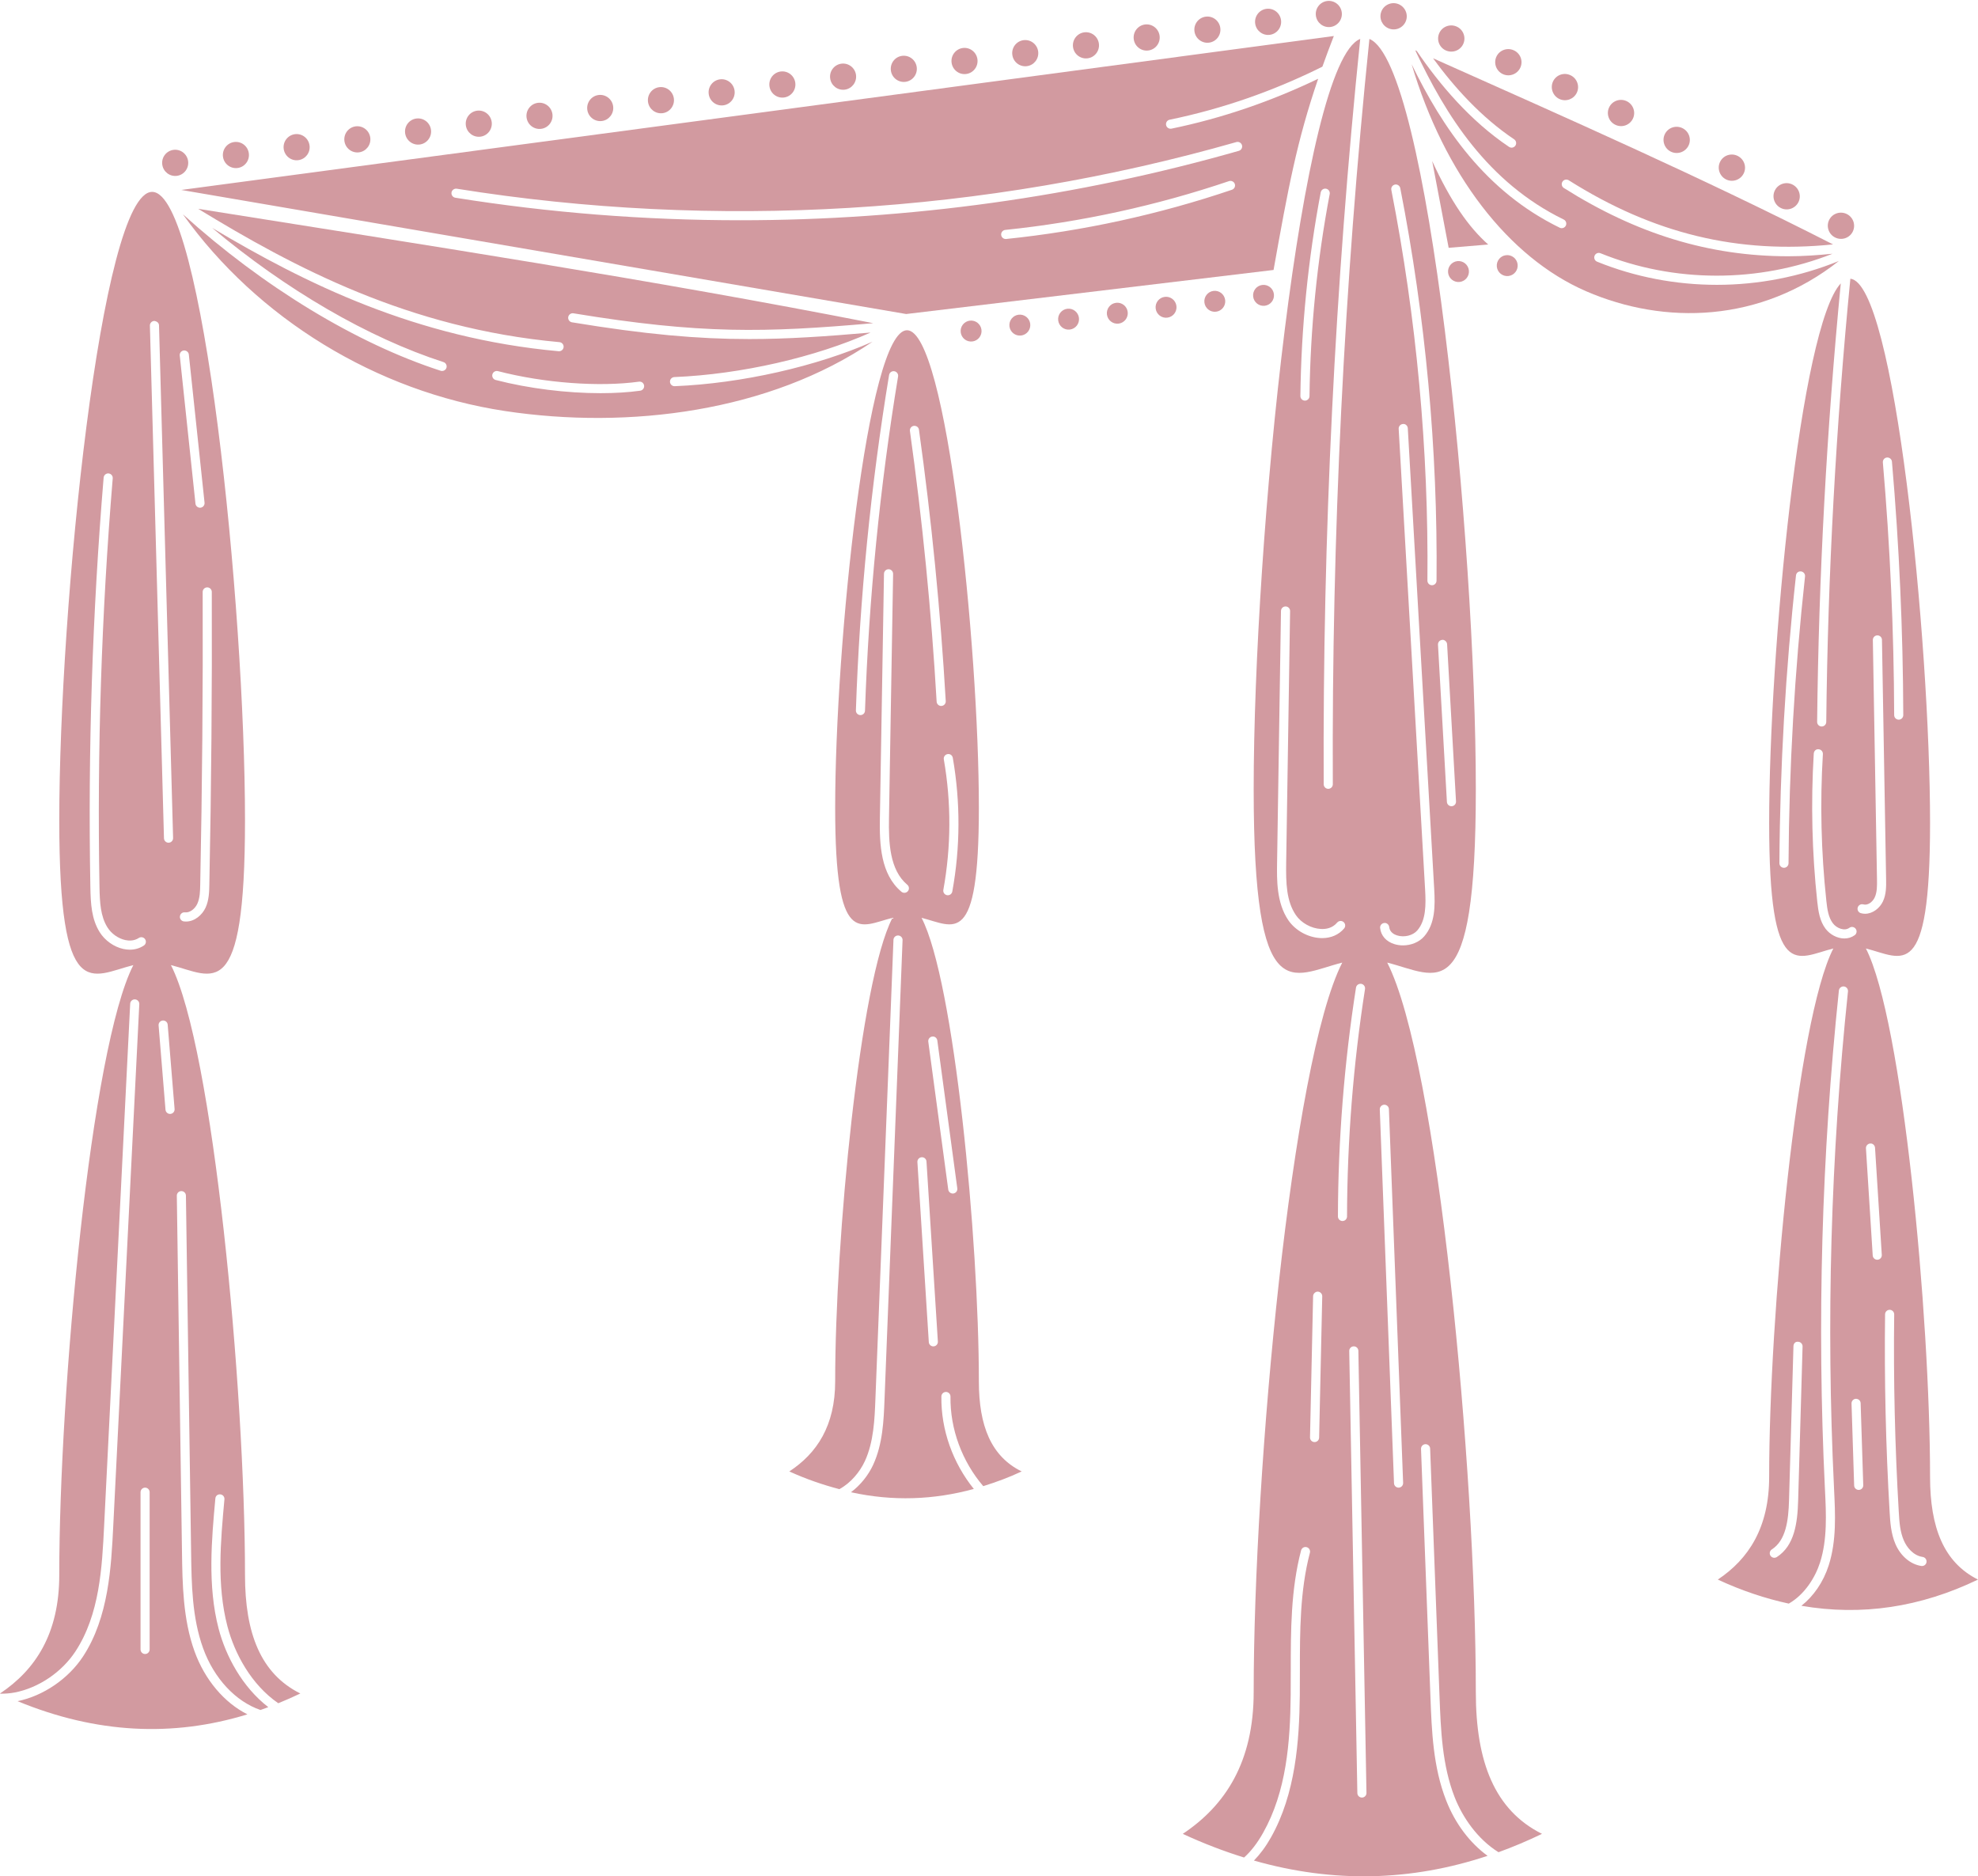
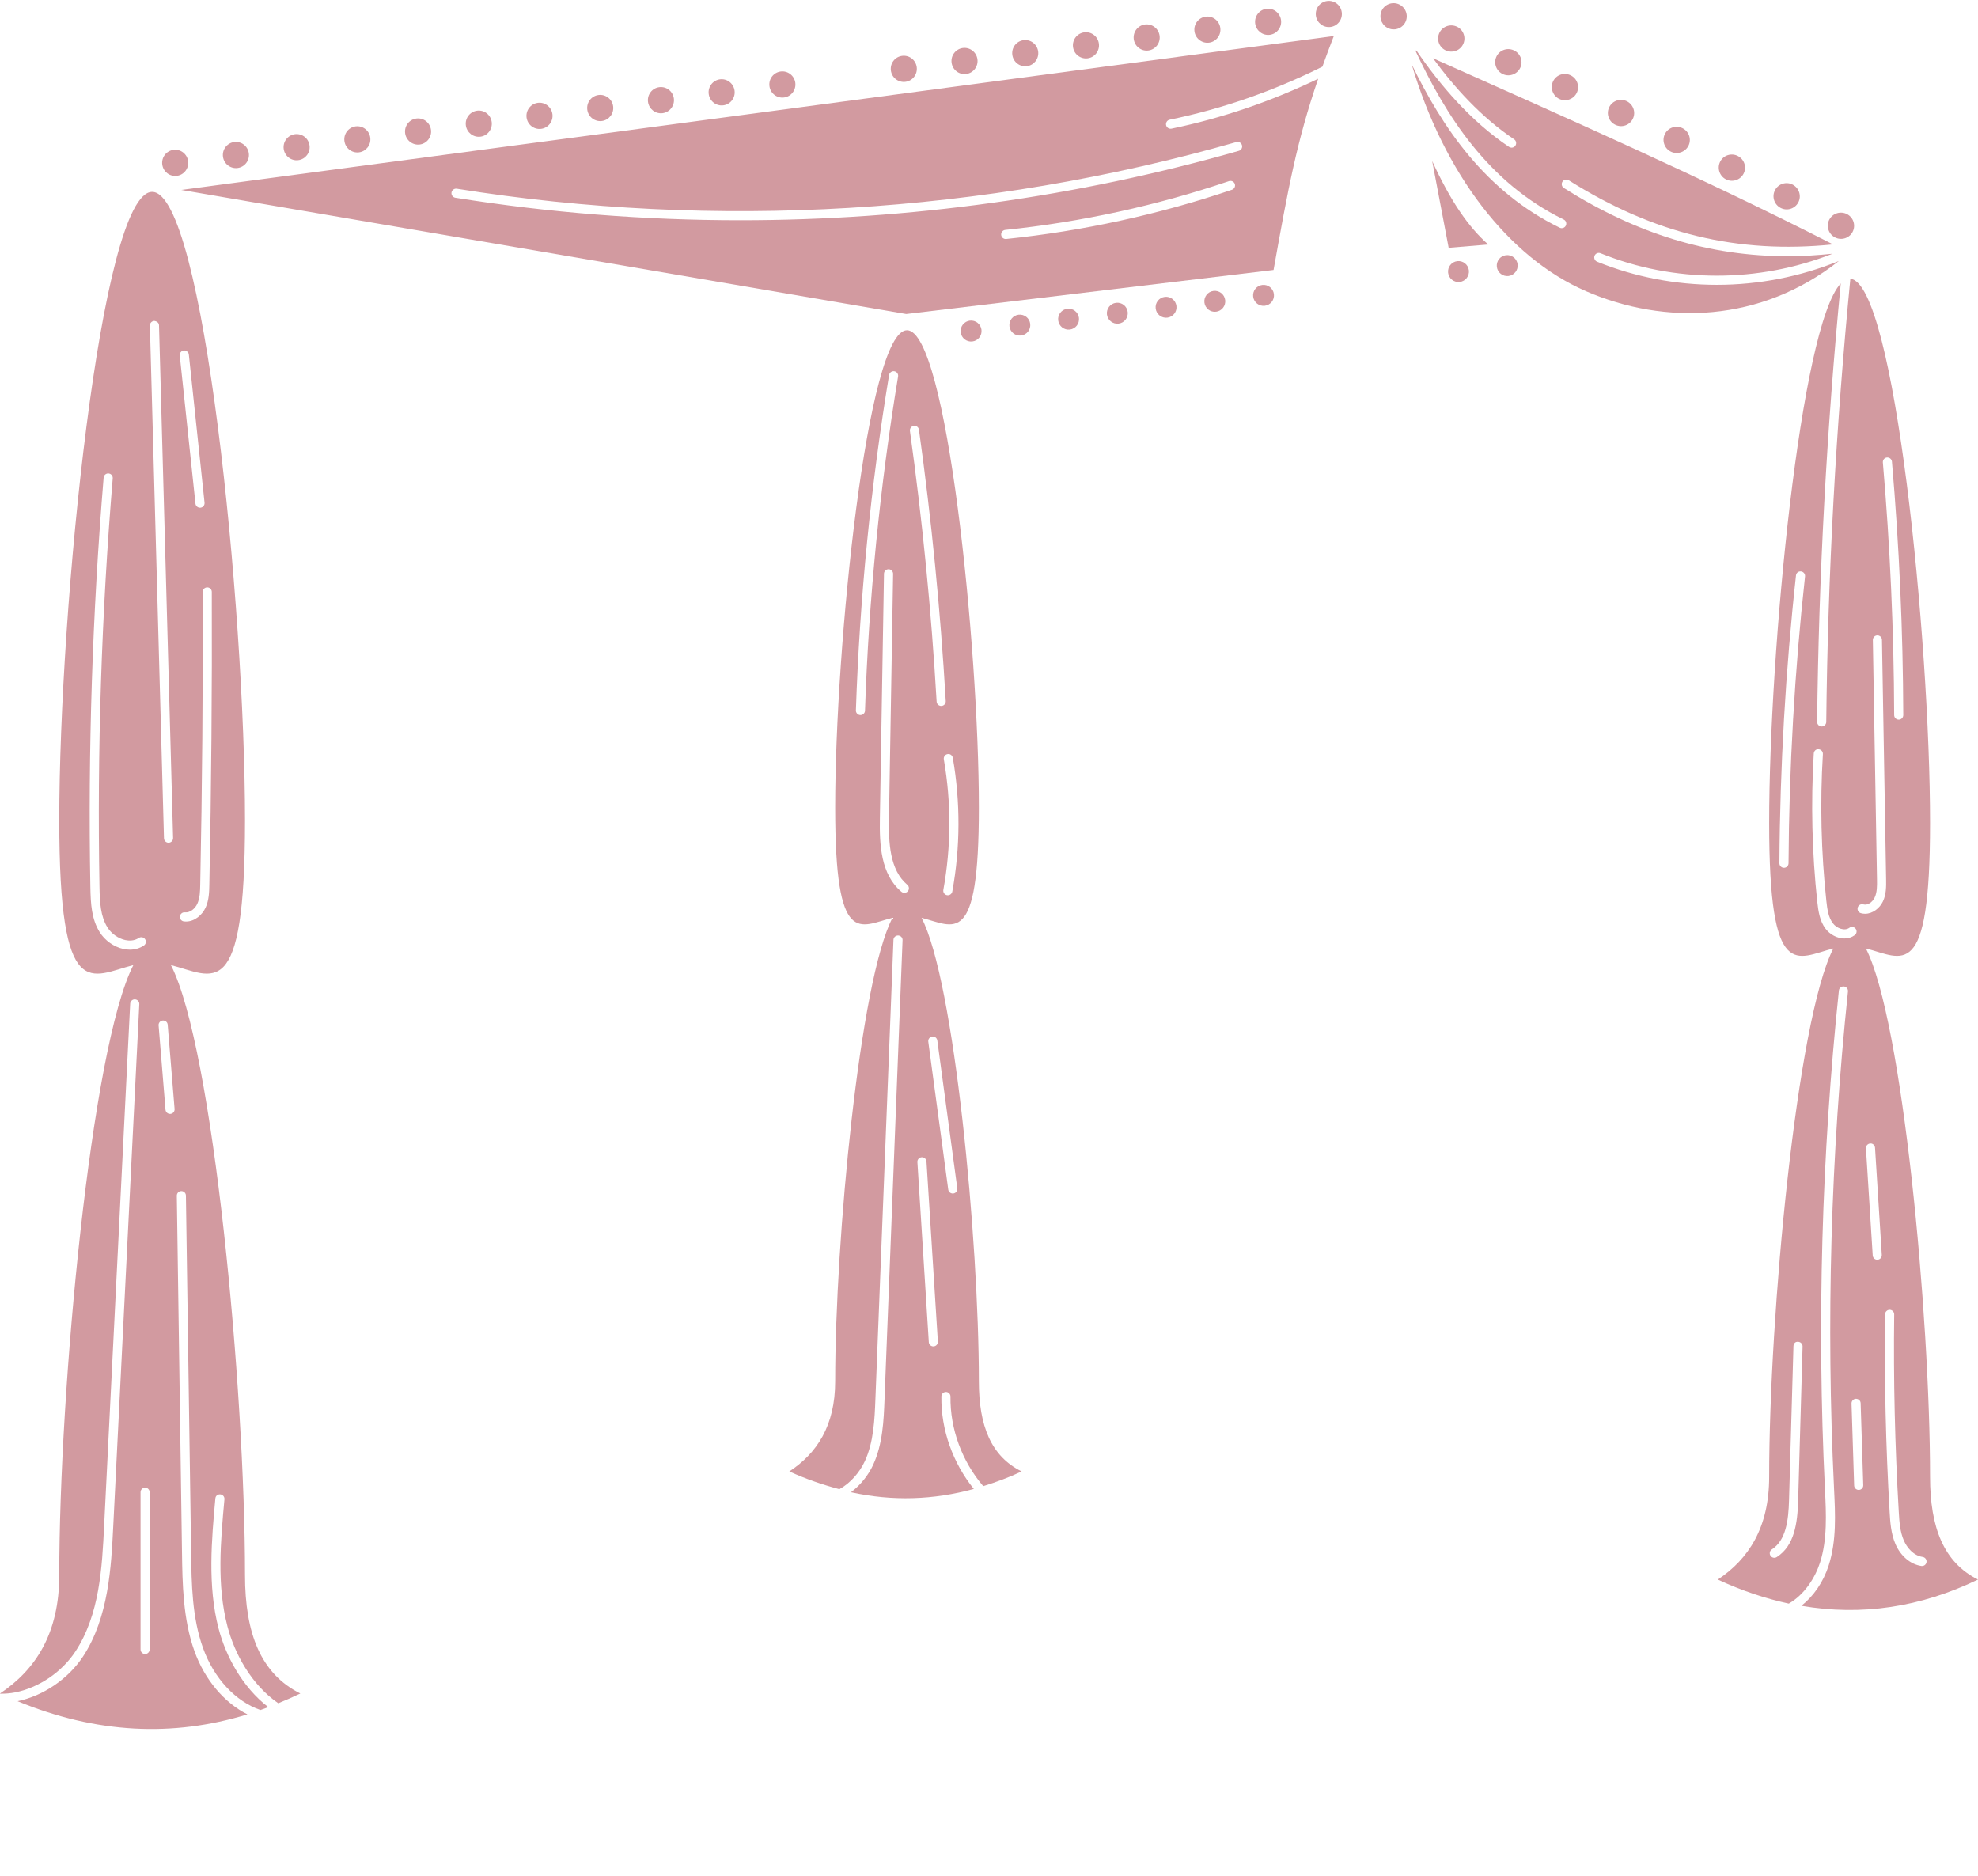
<svg xmlns="http://www.w3.org/2000/svg" fill="#000000" height="426.8" preserveAspectRatio="xMidYMid meet" version="1" viewBox="0.0 -0.2 450.0 426.8" width="450" zoomAndPan="magnify">
  <defs>
    <clipPath id="a">
-       <path d="M 269 8 L 351 8 L 351 426.648 L 269 426.648 Z M 269 8" />
-     </clipPath>
+       </clipPath>
  </defs>
  <g>
    <g id="change1_1">
      <path d="M 220.637 72.746 C 219.332 72.906 218.406 74.098 218.566 75.402 C 218.727 76.711 219.91 77.641 221.215 77.48 C 222.52 77.324 223.449 76.133 223.289 74.828 C 223.129 73.52 221.941 72.59 220.637 72.746" fill="#d29aa0" />
    </g>
    <g id="change1_2">
      <path d="M 231.727 71.395 C 230.422 71.555 229.492 72.742 229.652 74.051 C 229.812 75.355 231 76.285 232.305 76.129 C 233.605 75.969 234.535 74.781 234.379 73.473 C 234.219 72.164 233.031 71.234 231.727 71.395" fill="#d29aa0" />
    </g>
    <g id="change1_3">
      <path d="M 242.812 70.039 C 241.512 70.199 240.582 71.387 240.742 72.695 C 240.902 74.004 242.09 74.934 243.395 74.773 C 244.695 74.613 245.625 73.426 245.465 72.117 C 245.305 70.812 244.117 69.883 242.812 70.039" fill="#d29aa0" />
    </g>
    <g id="change1_4">
      <path d="M 253.902 68.688 C 252.598 68.844 251.672 70.035 251.828 71.34 C 251.988 72.648 253.176 73.578 254.48 73.422 C 255.785 73.262 256.715 72.07 256.555 70.766 C 256.395 69.457 255.207 68.527 253.902 68.688" fill="#d29aa0" />
    </g>
    <g id="change1_5">
      <path d="M 264.992 67.332 C 263.688 67.492 262.758 68.68 262.918 69.988 C 263.078 71.297 264.266 72.227 265.57 72.066 C 266.875 71.906 267.801 70.719 267.641 69.41 C 267.48 68.105 266.297 67.172 264.992 67.332" fill="#d29aa0" />
    </g>
    <g id="change1_6">
      <path d="M 276.078 65.977 C 274.773 66.137 273.848 67.328 274.008 68.633 C 274.164 69.941 275.355 70.871 276.656 70.711 C 277.965 70.555 278.891 69.363 278.73 68.059 C 278.57 66.75 277.383 65.82 276.078 65.977" fill="#d29aa0" />
    </g>
    <g id="change1_7">
      <path d="M 287.168 64.625 C 285.863 64.781 284.938 65.973 285.098 67.281 C 285.254 68.586 286.441 69.52 287.746 69.359 C 289.051 69.199 289.98 68.012 289.816 66.703 C 289.656 65.395 288.473 64.465 287.168 64.625" fill="#d29aa0" />
    </g>
    <g id="change1_8">
      <path d="M 331.52 59.207 C 330.219 59.367 329.289 60.555 329.449 61.863 C 329.609 63.172 330.797 64.102 332.102 63.941 C 333.402 63.781 334.332 62.594 334.172 61.285 C 334.012 59.98 332.824 59.047 331.52 59.207" fill="#d29aa0" />
    </g>
    <g id="change1_9">
      <path d="M 343.188 62.59 C 344.492 62.43 345.418 61.238 345.262 59.934 C 345.102 58.625 343.914 57.695 342.609 57.855 C 341.305 58.012 340.379 59.203 340.535 60.508 C 340.695 61.816 341.883 62.746 343.188 62.59" fill="#d29aa0" />
    </g>
    <g id="change1_10">
      <path d="M 325.824 36.434 L 329.574 56.176 L 338.57 55.426 C 334.074 51.426 330.074 45.68 325.824 36.434" fill="#d29aa0" />
    </g>
    <g id="change1_11">
      <path d="M 390.609 64.598 C 381.316 64.598 372.02 62.852 363.344 59.332 C 362.812 59.117 362.559 58.512 362.77 57.98 C 362.98 57.453 363.598 57.191 364.117 57.41 C 380.926 64.227 400.105 64.164 416.895 57.527 C 413.496 57.867 410.141 58.098 406.852 58.098 C 388.875 58.098 372.348 53.027 355.777 42.566 C 355.297 42.258 355.152 41.621 355.461 41.137 C 355.766 40.648 356.402 40.512 356.891 40.812 C 376.164 52.984 395.418 57.617 417.02 55.402 C 387.375 40.266 356.164 26.52 326.02 13.055 C 330.836 19.648 336.984 26.477 344.473 31.496 C 344.945 31.812 345.07 32.457 344.754 32.934 C 344.551 33.23 344.227 33.395 343.891 33.395 C 343.695 33.395 343.488 33.336 343.312 33.215 C 334.492 27.305 327.496 18.996 322.32 11.402 C 322.211 11.352 322.09 11.301 321.977 11.246 C 328.879 26.027 338.484 41.316 355.75 49.742 C 356.266 49.996 356.48 50.613 356.23 51.133 C 356.051 51.496 355.684 51.711 355.297 51.711 C 355.145 51.711 354.988 51.68 354.844 51.605 C 337.91 43.344 328.145 28.801 321.152 14.414 C 328.531 39.293 343.109 58.367 360.84 66.055 C 378.723 73.805 400.551 73.223 418.348 59.172 C 409.543 62.758 400.086 64.598 390.609 64.598" fill="#d29aa0" />
    </g>
    <g id="change1_12">
-       <path d="M 145.648 88.684 C 142.91 89.062 139.859 89.246 136.645 89.246 C 128.941 89.246 120.301 88.191 112.762 86.242 C 112.207 86.098 111.875 85.531 112.016 84.977 C 112.16 84.426 112.73 84.086 113.281 84.23 C 123.727 86.938 136.309 87.879 145.367 86.629 C 145.988 86.559 146.453 86.949 146.535 87.516 C 146.613 88.082 146.215 88.605 145.648 88.684 Z M 153.5 87.656 C 153.484 87.656 153.469 87.656 153.457 87.656 C 152.902 87.656 152.445 87.219 152.422 86.66 C 152.395 86.09 152.844 85.605 153.418 85.582 C 168.59 84.961 185.492 81.066 198.055 75.453 C 187.758 76.348 179.121 76.934 170.496 76.934 C 158.719 76.934 146.805 75.871 130.129 73.125 C 129.566 73.031 129.184 72.5 129.273 71.934 C 129.367 71.371 129.906 70.977 130.469 71.078 C 159.449 75.848 173.977 75.492 198.66 73.324 C 148.348 63.438 95.684 55.367 45.078 47.305 C 66.883 60.602 92.969 74.52 127.281 77.637 C 127.852 77.691 128.273 78.195 128.223 78.766 C 128.172 79.301 127.719 79.707 127.188 79.707 C 127.16 79.707 127.129 79.703 127.094 79.703 C 94.562 76.746 69.402 64.238 48.27 51.648 C 65.02 65.707 83.773 76.648 100.898 82.176 C 101.441 82.352 101.738 82.938 101.566 83.48 C 101.426 83.922 101.016 84.199 100.578 84.199 C 100.473 84.199 100.363 84.184 100.258 84.148 C 81.035 77.941 59.836 65.016 41.609 48.547 C 58.551 72.27 85.629 88.879 114.875 93.305 C 143.074 97.57 175.113 93.453 198.512 77.531 C 185.754 83.152 168.75 87.031 153.5 87.656" fill="#d29aa0" />
-     </g>
+       </g>
    <g id="change1_13">
      <path d="M 38.77 253.207 C 38.742 253.207 38.715 253.211 38.688 253.211 C 38.152 253.211 37.699 252.797 37.652 252.258 L 36.082 233.078 C 36.031 232.508 36.461 232.008 37.031 231.961 C 37.617 231.918 38.102 232.34 38.148 232.906 L 39.719 252.086 C 39.77 252.66 39.344 253.16 38.77 253.207 Z M 35.109 72.809 C 35.715 72.902 36.16 73.246 36.176 73.816 L 39.379 190.445 C 39.395 191.02 38.941 191.492 38.371 191.512 L 38.344 191.512 C 37.781 191.512 37.32 191.066 37.305 190.5 L 34.102 73.871 C 34.086 73.301 34.539 72.824 35.109 72.809 Z M 34.043 375.039 C 34.043 375.613 33.578 376.078 33.008 376.078 C 32.438 376.078 31.973 375.613 31.973 375.039 L 31.973 339.27 C 31.973 338.695 32.438 338.23 33.008 338.23 C 33.578 338.23 34.043 338.695 34.043 339.27 Z M 29.535 215.848 C 29.051 215.848 28.551 215.789 28.043 215.68 C 25.906 215.211 23.852 213.746 22.68 211.863 C 20.836 208.906 20.625 205.469 20.559 201.605 C 19.992 170.656 21.012 139.316 23.578 108.449 C 23.629 107.879 24.141 107.453 24.695 107.504 C 25.27 107.551 25.691 108.051 25.645 108.621 C 23.086 139.418 22.074 170.688 22.633 201.566 C 22.695 205.117 22.875 208.262 24.438 210.766 C 25.328 212.195 26.879 213.301 28.488 213.656 C 29.301 213.828 30.488 213.898 31.578 213.18 C 32.062 212.867 32.703 212.996 33.016 213.477 C 33.332 213.953 33.199 214.598 32.719 214.91 C 31.777 215.531 30.695 215.848 29.535 215.848 Z M 41.816 79.527 C 42.387 79.492 42.898 79.883 42.961 80.449 L 46.535 114.156 C 46.594 114.723 46.184 115.234 45.613 115.297 C 45.574 115.301 45.539 115.301 45.504 115.301 C 44.977 115.301 44.527 114.906 44.469 114.375 L 40.895 80.668 C 40.84 80.102 41.246 79.59 41.816 79.527 Z M 47.148 133.426 C 47.719 133.426 48.18 133.887 48.184 134.457 C 48.266 156.566 48.074 178.984 47.625 201.086 C 47.594 202.648 47.555 204.602 46.754 206.316 C 46.02 207.879 44.348 209.445 42.312 209.445 C 42.156 209.445 42 209.441 41.84 209.418 C 41.273 209.352 40.863 208.836 40.934 208.27 C 41 207.699 41.523 207.277 42.086 207.359 C 43.246 207.48 44.379 206.496 44.875 205.434 C 45.492 204.121 45.523 202.488 45.551 201.047 C 46 178.957 46.191 156.555 46.109 134.465 C 46.105 133.891 46.57 133.426 47.145 133.426 Z M 55.738 358.094 C 55.738 315.766 48.504 238.172 38.887 219.355 C 48.504 221.766 55.738 228.723 55.738 186.391 C 55.738 137.98 46.281 43.453 34.613 43.453 C 22.945 43.453 13.484 137.98 13.484 186.391 C 13.484 228.723 20.719 221.766 30.336 219.355 C 20.719 238.172 13.484 315.766 13.484 358.094 C 13.484 371.406 8.094 379.668 0 385.062 C 0.035 385.078 0.07 385.094 0.105 385.109 C 1.188 385.113 2.293 385.039 3.434 384.816 C 8.828 383.754 14.09 380.18 17.16 375.492 C 22.684 367.074 23.219 356.371 23.688 346.926 L 29.617 228.137 C 29.645 227.586 30.102 227.152 30.656 227.152 C 30.672 227.152 30.688 227.152 30.707 227.156 C 31.277 227.184 31.719 227.668 31.691 228.242 L 25.762 347.031 C 25.301 356.258 24.723 367.738 18.898 376.629 C 15.559 381.719 9.863 385.602 4 386.809 C 21.902 394.195 39.32 395.027 56.285 389.805 C 51.043 387.164 46.602 381.988 44.238 375.422 C 41.617 368.137 41.504 360.059 41.402 352.93 L 40.227 271.816 C 40.219 271.242 40.676 270.773 41.246 270.766 C 41.254 270.766 41.258 270.766 41.258 270.766 C 41.828 270.766 42.289 271.219 42.297 271.785 L 43.477 352.902 C 43.578 360.207 43.688 367.758 46.191 374.723 C 48.68 381.641 53.609 386.879 59.258 388.816 C 59.852 388.609 60.445 388.391 61.039 388.168 C 55.086 383.566 51.359 376.52 49.734 370.305 C 47.184 360.535 48.148 349.992 48.996 340.695 C 49.043 340.129 49.48 339.715 50.117 339.758 C 50.691 339.812 51.113 340.316 51.059 340.887 C 50.184 350.461 49.281 360.363 51.742 369.781 C 53.363 375.977 57.168 383.055 63.309 387.277 C 64.984 386.59 66.656 385.867 68.324 385.062 C 59.332 380.57 55.738 371.406 55.738 358.094" fill="#d29aa0" />
    </g>
    <g id="change1_14">
      <path d="M 216.895 271.312 C 216.852 271.32 216.805 271.32 216.758 271.32 C 216.25 271.32 215.805 270.945 215.73 270.426 L 211.188 236.781 C 211.109 236.215 211.512 235.691 212.078 235.613 C 212.652 235.52 213.164 235.938 213.242 236.504 L 217.789 270.148 C 217.863 270.715 217.465 271.238 216.895 271.312 Z M 212.402 306.09 C 212.383 306.094 212.355 306.094 212.336 306.094 C 211.793 306.094 211.336 305.672 211.305 305.117 L 208.711 264.164 C 208.676 263.594 209.109 263.102 209.68 263.066 C 210.254 263.027 210.742 263.465 210.777 264.035 L 213.367 304.988 C 213.406 305.562 212.973 306.055 212.402 306.09 Z M 207.012 97.852 C 206.934 97.281 207.328 96.758 207.898 96.68 C 208.512 96.625 208.988 97 209.066 97.562 C 211.914 117.953 213.965 138.727 215.16 159.301 C 215.191 159.875 214.754 160.363 214.184 160.398 C 214.164 160.398 214.145 160.398 214.121 160.398 C 213.574 160.398 213.117 159.973 213.086 159.422 C 211.898 138.898 209.852 118.184 207.012 97.852 Z M 206.539 202.543 C 206.332 202.785 206.043 202.91 205.746 202.91 C 205.512 202.91 205.273 202.832 205.078 202.668 C 200.355 198.699 200.07 191.941 200.176 185.918 L 201.109 130.316 C 201.117 129.754 201.582 129.297 202.145 129.297 L 202.16 129.297 C 202.738 129.309 203.191 129.781 203.184 130.352 L 202.246 185.953 C 202.152 191.496 202.391 197.699 206.414 201.082 C 206.852 201.449 206.91 202.105 206.539 202.543 Z M 195.754 162.48 C 195.754 162.48 195.73 162.48 195.719 162.48 C 195.148 162.461 194.699 161.98 194.719 161.41 C 195.574 135.93 198.117 110.258 202.27 85.109 C 202.363 84.543 202.91 84.156 203.465 84.254 C 204.023 84.348 204.41 84.879 204.316 85.445 C 200.176 110.508 197.645 136.09 196.789 161.48 C 196.773 162.039 196.312 162.48 195.754 162.48 Z M 216.766 172.203 C 218.52 182.301 218.484 192.531 216.652 202.609 C 216.562 203.113 216.129 203.465 215.633 203.465 C 215.574 203.465 215.512 203.457 215.445 203.449 C 214.883 203.344 214.512 202.809 214.613 202.242 C 216.398 192.402 216.438 182.414 214.723 172.559 C 214.625 171.992 215 171.457 215.562 171.359 C 216.152 171.242 216.664 171.641 216.766 172.203 Z M 222.695 314.051 C 222.695 281.879 217.098 222.91 209.656 208.605 C 217.098 210.441 222.695 215.727 222.695 183.555 C 222.695 146.766 215.375 74.926 206.348 74.926 C 197.32 74.926 190.004 146.766 190.004 183.555 C 190.004 215.727 195.598 210.441 203.039 208.605 C 195.598 222.91 190.004 281.879 190.004 314.051 C 190.004 324.164 185.828 330.445 179.57 334.543 C 183.398 336.293 187.195 337.582 190.965 338.578 C 193.559 337.152 195.605 334.68 196.758 332.203 C 198.773 327.844 198.98 322.68 199.156 318.125 L 203.266 213.594 C 203.289 213.047 203.746 212.617 204.301 212.617 C 204.312 212.617 204.324 212.617 204.34 212.617 C 204.914 212.641 205.359 213.113 205.336 213.676 L 201.23 318.207 C 201.047 322.945 200.828 328.32 198.641 333.047 C 197.582 335.336 195.824 337.609 193.598 339.277 C 203.09 341.363 212.402 341.031 221.547 338.527 C 216.781 332.625 214.059 325.082 214.168 317.484 C 214.176 316.914 214.637 316.461 215.203 316.461 C 215.203 316.461 215.211 316.461 215.223 316.461 C 215.789 316.469 216.25 316.941 216.238 317.512 C 216.133 324.914 218.883 332.273 223.691 337.891 C 226.617 336.973 229.535 335.914 232.434 334.543 C 225.477 331.129 222.695 324.164 222.695 314.051" fill="#d29aa0" />
    </g>
    <g clip-path="url(#a)" id="change1_46">
      <path d="M 318.219 338.23 C 318.203 338.23 318.188 338.23 318.18 338.23 C 317.621 338.23 317.16 337.789 317.141 337.234 L 313.906 252.191 C 313.891 251.621 314.332 251.141 314.906 251.117 C 314.922 251.117 314.934 251.117 314.934 251.117 C 315.5 251.117 315.961 251.559 315.98 252.117 L 319.215 337.156 C 319.234 337.727 318.789 338.211 318.219 338.23 Z M 314.906 209.773 C 315.465 209.695 315.98 210.125 316.047 210.691 C 316.176 211.906 317.219 212.406 317.824 212.598 C 319.461 213.117 321.438 212.629 322.438 211.469 C 324.438 209.168 324.414 205.609 324.215 202.156 L 318.203 97.352 C 318.172 96.781 318.609 96.289 319.184 96.258 C 319.746 96.18 320.246 96.66 320.277 97.234 L 326.285 202.035 C 326.508 205.914 326.52 209.941 324 212.828 C 322.875 214.129 321.027 214.871 319.172 214.871 C 318.508 214.871 317.844 214.773 317.203 214.574 C 315.348 213.992 314.172 212.66 313.98 210.914 C 313.922 210.348 314.332 209.836 314.906 209.773 Z M 317.352 41.789 C 317.895 41.672 318.457 42.047 318.566 42.609 C 324.32 71.98 327.098 102.027 326.816 131.914 C 326.812 132.48 326.348 132.938 325.781 132.938 C 325.773 132.938 325.773 132.938 325.773 132.938 C 325.195 132.934 324.738 132.465 324.742 131.895 C 325.023 102.148 322.262 72.242 316.531 43.008 C 316.422 42.445 316.789 41.902 317.352 41.789 Z M 328.125 145.367 C 328.59 145.285 329.188 145.77 329.219 146.344 L 331.246 182.117 C 331.281 182.688 330.844 183.176 330.27 183.211 C 330.25 183.211 330.23 183.211 330.211 183.211 C 329.664 183.211 329.207 182.785 329.176 182.234 L 327.145 146.461 C 327.113 145.887 327.551 145.398 328.125 145.367 Z M 309.855 408.738 C 309.852 408.738 309.848 408.738 309.84 408.738 C 309.273 408.738 308.812 408.285 308.801 407.719 L 306.957 307.141 C 306.945 306.566 307.402 306.094 307.977 306.086 L 307.996 306.086 C 308.559 306.086 309.02 306.535 309.031 307.102 L 310.875 407.684 C 310.887 408.254 310.43 408.727 309.855 408.738 Z M 305.422 277.574 L 305.414 277.574 C 304.844 277.574 304.383 277.109 304.383 276.535 C 304.422 259.172 305.809 241.656 308.492 224.484 C 308.582 223.918 309.094 223.543 309.68 223.617 C 310.242 223.707 310.633 224.238 310.543 224.805 C 307.871 241.875 306.496 259.281 306.453 276.543 C 306.453 277.113 305.988 277.574 305.422 277.574 Z M 300.105 326.848 C 300.094 327.414 299.633 327.863 299.066 327.863 C 299.059 327.863 299.051 327.863 299.043 327.863 C 298.473 327.852 298.02 327.375 298.031 326.805 L 298.734 294.656 C 298.746 294.086 299.316 293.609 299.797 293.641 C 300.367 293.652 300.82 294.129 300.812 294.699 Z M 300.797 213.215 C 300.66 213.215 300.52 213.211 300.379 213.203 C 297.535 213.059 294.684 211.469 293.102 209.152 C 290.395 205.176 290.48 199.898 290.539 196.047 L 291.426 138.781 C 291.434 138.215 291.895 137.762 292.465 137.762 L 292.48 137.762 C 293.051 137.77 293.508 138.242 293.5 138.812 L 292.609 196.078 C 292.539 200.715 292.652 204.809 294.82 207.988 C 296.027 209.758 298.305 211.02 300.484 211.133 C 301.621 211.203 303.113 210.98 304.203 209.684 C 304.574 209.25 305.23 209.188 305.664 209.559 C 306.105 209.93 306.16 210.582 305.789 211.02 C 304.59 212.445 302.828 213.215 300.797 213.215 Z M 300.469 43.559 C 300.578 42.992 301.129 42.629 301.684 42.73 C 302.246 42.84 302.613 43.379 302.512 43.941 C 299.645 59.07 298.102 74.535 297.914 89.914 C 297.906 90.484 297.441 90.941 296.879 90.941 L 296.863 90.941 C 296.293 90.934 295.832 90.461 295.84 89.891 C 296.027 74.391 297.586 58.801 300.469 43.559 Z M 335.754 384.734 C 335.754 334.105 327.102 241.297 315.598 218.785 C 327.102 221.676 335.754 229.992 335.754 179.359 C 335.754 122.934 325.008 14.156 311.543 8.66 C 305.77 64.781 302.961 121.809 303.219 178.211 C 303.223 178.781 302.762 179.25 302.188 179.254 L 302.184 179.254 C 301.613 179.254 301.148 178.789 301.145 178.219 C 300.887 121.812 303.695 64.781 309.457 8.652 C 295.977 13.996 285.215 122.891 285.215 179.359 C 285.215 229.992 293.863 221.676 305.367 218.785 C 293.863 241.297 285.215 334.105 285.215 384.734 C 285.215 400.66 278.766 410.543 269.086 416.992 C 273.766 419.168 278.406 420.938 283.031 422.375 C 284.586 420.98 286.012 419.145 287.348 416.781 C 292.688 407.297 293.523 396.109 293.633 385.43 C 293.652 383.59 293.652 381.75 293.652 379.906 C 293.652 370.832 293.652 361.449 296 352.512 C 296.148 351.961 296.695 351.617 297.266 351.773 C 297.82 351.918 298.152 352.484 298.008 353.039 C 295.727 361.715 295.727 370.961 295.727 379.906 C 295.727 381.758 295.727 383.605 295.707 385.449 C 295.598 395.883 294.734 407.883 289.152 417.797 C 287.953 419.926 286.66 421.645 285.273 423.066 C 303.402 428.242 321.113 427.746 338.43 421.992 C 334.434 419.082 331.09 414.711 329.02 409.43 C 326.031 401.82 325.719 393.633 325.422 385.715 L 323.285 329.418 C 323.266 328.848 323.711 328.363 324.281 328.344 C 324.297 328.344 324.309 328.344 324.309 328.344 C 324.879 328.344 325.34 328.781 325.359 329.34 L 327.492 385.637 C 327.785 393.383 328.09 401.391 330.945 408.672 C 332.719 413.184 336.109 418.184 340.914 421.168 C 344.227 419.969 347.523 418.574 350.809 416.992 C 340.055 411.617 335.754 400.66 335.754 384.734" fill="#d29aa0" />
    </g>
    <g id="change1_15">
      <path d="M 437.262 356.059 C 437.215 356.059 437.164 356.059 437.117 356.051 C 434.645 355.695 432.383 353.781 431.211 351.047 C 430.18 348.648 430.023 345.969 429.898 343.812 C 429.023 328.879 428.672 313.73 428.859 298.801 C 428.867 298.23 429.328 297.777 429.895 297.777 L 429.906 297.777 C 430.48 297.781 430.941 298.254 430.934 298.824 C 430.746 313.711 431.098 328.805 431.973 343.695 C 432.113 346.23 432.293 348.316 433.117 350.227 C 433.812 351.855 435.305 353.695 437.406 353.996 C 437.977 354.078 438.367 354.605 438.285 355.172 C 438.215 355.688 437.773 356.059 437.262 356.059 Z M 427.145 286.383 C 427.125 286.383 427.102 286.383 427.082 286.383 C 426.539 286.383 426.078 285.961 426.047 285.41 L 424.508 261.047 C 424.473 260.473 424.906 259.984 425.477 259.945 C 426.043 259.879 426.539 260.344 426.574 260.914 L 428.113 285.281 C 428.148 285.852 427.715 286.348 427.145 286.383 Z M 423.355 207.543 C 422.805 207.391 422.48 206.816 422.633 206.266 C 422.785 205.715 423.363 205.387 423.914 205.547 C 424.934 205.836 426.02 204.965 426.48 204.008 C 427.062 202.797 427.043 201.305 427.02 199.863 L 426.078 145.398 C 426.07 144.824 426.523 144.352 427.102 144.344 L 427.117 144.344 C 427.68 144.344 428.145 144.797 428.152 145.363 L 429.094 199.828 C 429.117 201.434 429.145 203.254 428.352 204.906 C 427.652 206.367 426.078 207.676 424.316 207.676 C 424.004 207.676 423.68 207.633 423.355 207.543 Z M 422.891 338.746 C 422.891 338.746 422.871 338.746 422.859 338.746 C 422.301 338.746 421.844 338.305 421.824 337.746 L 421.227 319.086 C 421.211 318.516 421.66 318.035 422.23 318.016 C 422.824 318.035 423.281 318.445 423.301 319.02 L 423.895 337.68 C 423.914 338.25 423.465 338.73 422.891 338.746 Z M 419.605 213.297 C 417.973 213.297 416.305 212.391 415.316 211.082 C 414.008 209.34 413.684 207.195 413.438 204.973 C 412.23 193.789 411.961 182.438 412.637 171.227 C 412.672 170.656 413.137 170.18 413.734 170.254 C 414.309 170.289 414.742 170.781 414.711 171.352 C 414.039 182.445 414.309 193.684 415.5 204.75 C 415.715 206.746 415.977 208.508 416.98 209.836 C 417.84 210.984 419.625 211.676 420.734 210.875 C 421.191 210.535 421.84 210.637 422.18 211.105 C 422.516 211.566 422.414 212.215 421.949 212.551 C 421.234 213.07 420.426 213.297 419.605 213.297 Z M 406.895 196.188 C 406.891 196.758 406.43 197.219 405.855 197.219 L 405.852 197.219 C 405.277 197.215 404.816 196.75 404.82 196.176 C 404.945 174.383 406.215 152.359 408.59 130.715 C 408.652 130.145 409.109 129.734 409.73 129.797 C 410.301 129.859 410.711 130.371 410.648 130.941 C 408.281 152.516 407.02 174.469 406.895 196.188 Z M 429.301 103.879 C 429.855 103.844 430.379 104.254 430.422 104.82 C 432.074 123.902 432.941 143.305 433 162.48 C 433 163.055 432.539 163.52 431.969 163.52 L 431.965 163.52 C 431.395 163.52 430.93 163.059 430.93 162.488 C 430.867 143.367 430 124.027 428.355 105 C 428.309 104.43 428.727 103.926 429.301 103.879 Z M 409.082 341.156 C 408.934 346.312 408.246 351.441 404.219 354.027 C 404.047 354.141 403.852 354.191 403.656 354.191 C 403.316 354.191 402.984 354.023 402.785 353.715 C 402.477 353.234 402.617 352.594 403.098 352.281 C 406.312 350.215 406.879 345.688 407.008 341.098 L 408.016 306.055 C 408.031 305.484 408.402 304.969 409.082 305.047 C 409.656 305.066 410.105 305.543 410.09 306.117 Z M 439.094 335.777 C 439.094 299.105 432.828 231.875 424.496 215.574 C 432.828 217.66 439.094 223.691 439.094 187.012 C 439.094 145.305 430.988 64.113 420.961 63.215 C 417.695 96.605 415.832 130.504 415.477 164.047 C 415.469 164.617 415.008 165.074 414.438 165.074 L 414.43 165.074 C 413.855 165.07 413.398 164.598 413.402 164.027 C 413.758 130.844 415.59 97.316 418.781 64.273 C 409.617 74.035 402.488 147.895 402.488 187.012 C 402.488 223.691 408.754 217.66 417.086 215.574 C 408.754 231.875 402.488 299.105 402.488 335.777 C 402.488 347.316 397.812 354.473 390.805 359.145 C 396.242 361.672 401.621 363.457 406.953 364.613 C 410.594 362.531 412.992 358.609 414.062 355.27 C 415.738 350.023 415.461 344.254 415.184 338.68 L 415.168 338.371 C 413.352 300.703 414.422 262.605 418.352 225.137 C 418.41 224.562 418.918 224.164 419.492 224.211 C 420.062 224.273 420.473 224.781 420.418 225.348 C 416.492 262.719 415.426 300.711 417.242 338.273 L 417.254 338.578 C 417.535 344.34 417.828 350.293 416.039 355.902 C 414.809 359.742 412.574 362.938 409.82 365.109 C 423.535 367.469 436.926 365.445 450 359.145 C 442.211 355.25 439.094 347.316 439.094 335.777" fill="#d29aa0" />
    </g>
    <g id="change1_16">
      <path d="M 281.27 32.121 C 281.824 31.961 282.398 32.285 282.555 32.832 C 282.711 33.383 282.391 33.957 281.84 34.113 C 245.121 44.609 206.727 49.906 168.395 49.906 C 146.664 49.906 124.957 48.203 103.582 44.781 C 103.016 44.688 102.633 44.156 102.719 43.59 C 102.809 43.027 103.359 42.652 103.906 42.73 C 162.699 52.152 224.023 48.484 281.27 32.121 Z M 280.27 42.969 C 263.645 48.598 246.363 52.363 228.91 54.168 C 228.875 54.172 228.836 54.172 228.805 54.172 C 228.277 54.172 227.828 53.777 227.77 53.242 C 227.715 52.672 228.129 52.164 228.699 52.105 C 245.996 50.316 263.125 46.578 279.605 41.004 C 280.148 40.832 280.738 41.113 280.922 41.656 C 281.105 42.199 280.812 42.785 280.27 42.969 Z M 266.094 27.035 C 278.164 24.551 289.824 20.457 300.848 14.965 C 301.637 12.75 302.496 10.438 303.449 7.992 L 41.246 43.012 L 206.164 71.238 L 289.738 61.215 C 293.059 42.617 295.02 31.941 299.887 17.719 C 289.262 22.824 278.078 26.684 266.516 29.066 C 266.441 29.078 266.375 29.086 266.305 29.086 C 265.824 29.086 265.391 28.746 265.289 28.258 C 265.176 27.695 265.535 27.148 266.094 27.035" fill="#d29aa0" />
    </g>
    <g id="change1_17">
      <path d="M 40.238 39.805 C 41.863 39.594 43.008 38.102 42.797 36.469 C 42.586 34.836 41.098 33.68 39.477 33.891 C 37.848 34.102 36.703 35.594 36.914 37.227 C 37.125 38.859 38.613 40.012 40.238 39.805" fill="#d29aa0" />
    </g>
    <g id="change1_18">
      <path d="M 54.051 38.02 C 55.676 37.812 56.82 36.316 56.609 34.684 C 56.398 33.051 54.914 31.898 53.285 32.109 C 51.664 32.316 50.516 33.812 50.727 35.445 C 50.938 37.078 52.426 38.23 54.051 38.02" fill="#d29aa0" />
    </g>
    <g id="change1_19">
      <path d="M 67.863 36.238 C 69.488 36.027 70.637 34.535 70.422 32.902 C 70.215 31.27 68.727 30.117 67.102 30.324 C 65.477 30.535 64.332 32.027 64.539 33.66 C 64.754 35.297 66.238 36.449 67.863 36.238" fill="#d29aa0" />
    </g>
    <g id="change1_20">
      <path d="M 81.676 34.457 C 83.301 34.246 84.449 32.754 84.238 31.121 C 84.027 29.488 82.539 28.336 80.914 28.543 C 79.289 28.754 78.145 30.246 78.355 31.879 C 78.566 33.512 80.051 34.664 81.676 34.457" fill="#d29aa0" />
    </g>
    <g id="change1_21">
      <path d="M 95.488 32.676 C 97.113 32.465 98.262 30.969 98.051 29.34 C 97.84 27.703 96.352 26.551 94.727 26.762 C 93.102 26.969 91.957 28.465 92.168 30.098 C 92.379 31.73 93.867 32.883 95.488 32.676" fill="#d29aa0" />
    </g>
    <g id="change1_22">
      <path d="M 109.305 30.891 C 110.93 30.684 112.074 29.188 111.863 27.555 C 111.652 25.922 110.164 24.77 108.539 24.98 C 106.918 25.188 105.77 26.684 105.98 28.316 C 106.191 29.949 107.68 31.102 109.305 30.891" fill="#d29aa0" />
    </g>
    <g id="change1_23">
      <path d="M 123.117 29.109 C 124.742 28.898 125.891 27.406 125.68 25.773 C 125.469 24.141 123.98 22.984 122.355 23.195 C 120.73 23.406 119.586 24.898 119.793 26.531 C 120.004 28.164 121.492 29.32 123.117 29.109" fill="#d29aa0" />
    </g>
    <g id="change1_24">
      <path d="M 136.93 27.328 C 138.555 27.117 139.703 25.625 139.492 23.988 C 139.281 22.359 137.793 21.203 136.168 21.414 C 134.543 21.625 133.398 23.117 133.609 24.75 C 133.816 26.383 135.309 27.535 136.93 27.328" fill="#d29aa0" />
    </g>
    <g id="change1_25">
      <path d="M 150.746 25.547 C 152.367 25.336 153.516 23.84 153.305 22.211 C 153.094 20.574 151.605 19.422 149.98 19.633 C 148.355 19.84 147.211 21.336 147.422 22.969 C 147.633 24.602 149.121 25.754 150.746 25.547" fill="#d29aa0" />
    </g>
    <g id="change1_26">
      <path d="M 164.559 23.762 C 166.184 23.551 167.328 22.059 167.117 20.426 C 166.906 18.793 165.418 17.641 163.797 17.848 C 162.172 18.059 161.023 19.551 161.234 21.184 C 161.445 22.816 162.934 23.973 164.559 23.762" fill="#d29aa0" />
    </g>
    <g id="change1_27">
      <path d="M 178.371 21.98 C 179.996 21.77 181.141 20.277 180.934 18.645 C 180.723 17.012 179.234 15.855 177.609 16.066 C 175.984 16.277 174.836 17.77 175.051 19.402 C 175.258 21.035 176.746 22.191 178.371 21.98" fill="#d29aa0" />
    </g>
    <g id="change1_28">
-       <path d="M 192.184 20.199 C 193.809 19.988 194.953 18.496 194.746 16.859 C 194.535 15.23 193.047 14.074 191.422 14.285 C 189.797 14.496 188.648 15.988 188.863 17.621 C 189.07 19.254 190.562 20.406 192.184 20.199" fill="#d29aa0" />
-     </g>
+       </g>
    <g id="change1_29">
      <path d="M 206 18.414 C 207.621 18.203 208.77 16.711 208.559 15.078 C 208.348 13.445 206.859 12.293 205.234 12.504 C 203.609 12.711 202.465 14.203 202.676 15.84 C 202.887 17.473 204.375 18.625 206 18.414" fill="#d29aa0" />
    </g>
    <g id="change1_30">
      <path d="M 219.812 16.633 C 221.438 16.422 222.582 14.93 222.371 13.297 C 222.16 11.664 220.672 10.512 219.051 10.719 C 217.426 10.93 216.277 12.422 216.488 14.055 C 216.699 15.688 218.188 16.844 219.812 16.633" fill="#d29aa0" />
    </g>
    <g id="change1_31">
      <path d="M 233.625 14.852 C 235.25 14.641 236.395 13.148 236.188 11.516 C 235.973 9.883 234.488 8.727 232.863 8.938 C 231.234 9.148 230.09 10.641 230.305 12.273 C 230.512 13.906 232 15.059 233.625 14.852" fill="#d29aa0" />
    </g>
    <g id="change1_32">
      <path d="M 247.438 13.066 C 249.062 12.859 250.211 11.363 250 9.73 C 249.785 8.098 248.301 6.945 246.676 7.156 C 245.051 7.363 243.902 8.859 244.113 10.492 C 244.324 12.125 245.812 13.277 247.438 13.066" fill="#d29aa0" />
    </g>
    <g id="change1_33">
      <path d="M 261.25 11.285 C 262.879 11.074 264.023 9.582 263.812 7.949 C 263.602 6.316 262.113 5.164 260.488 5.371 C 258.863 5.582 257.719 7.074 257.93 8.711 C 258.141 10.34 259.629 11.496 261.25 11.285" fill="#d29aa0" />
    </g>
    <g id="change1_34">
      <path d="M 275.062 9.504 C 276.691 9.293 277.836 7.801 277.625 6.168 C 277.414 4.535 275.93 3.379 274.301 3.59 C 272.68 3.801 271.531 5.293 271.742 6.926 C 271.953 8.559 273.441 9.711 275.062 9.504" fill="#d29aa0" />
    </g>
    <g id="change1_35">
      <path d="M 288.879 7.723 C 290.504 7.512 291.648 6.016 291.438 4.387 C 291.227 2.754 289.742 1.598 288.113 1.809 C 286.492 2.016 285.344 3.512 285.555 5.145 C 285.766 6.777 287.254 7.93 288.879 7.723" fill="#d29aa0" />
    </g>
    <g id="change1_36">
      <path d="M 302.691 5.938 C 304.316 5.73 305.465 4.234 305.254 2.602 C 305.039 0.969 303.555 -0.184 301.93 0.027 C 300.305 0.234 299.156 1.73 299.367 3.363 C 299.578 4.996 301.066 6.148 302.691 5.938" fill="#d29aa0" />
    </g>
    <g id="change1_37">
      <path d="M 316.02 6.301 C 317.555 6.879 319.27 6.102 319.852 4.559 C 320.434 3.02 319.641 1.297 318.082 0.707 C 316.52 0.125 314.789 0.941 314.234 2.484 C 313.676 4.039 314.48 5.727 316.02 6.301" fill="#d29aa0" />
    </g>
    <g id="change1_38">
      <path d="M 329.059 11.328 C 330.59 11.93 332.316 11.219 332.941 9.688 C 333.562 8.172 332.828 6.406 331.277 5.797 C 329.73 5.184 327.984 5.934 327.383 7.465 C 326.777 8.996 327.531 10.727 329.059 11.328" fill="#d29aa0" />
    </g>
    <g id="change1_39">
      <path d="M 341.98 16.695 C 343.492 17.34 345.25 16.637 345.906 15.129 C 346.562 13.617 345.855 11.863 344.324 11.215 C 342.797 10.562 341.035 11.266 340.395 12.781 C 339.758 14.297 340.469 16.051 341.98 16.695" fill="#d29aa0" />
    </g>
    <g id="change1_40">
      <path d="M 354.797 22.332 C 356.297 23.012 358.066 22.348 358.75 20.852 C 359.434 19.352 358.762 17.582 357.25 16.898 C 355.734 16.211 353.969 16.871 353.293 18.379 C 352.629 19.879 353.297 21.652 354.797 22.332" fill="#d29aa0" />
    </g>
    <g id="change1_41">
      <path d="M 367.516 28.199 C 369 28.91 370.777 28.281 371.488 26.797 C 372.199 25.312 371.562 23.527 370.062 22.809 C 368.559 22.105 366.77 22.746 366.074 24.238 C 365.379 25.73 366.02 27.504 367.516 28.199" fill="#d29aa0" />
    </g>
    <g id="change1_42">
      <path d="M 380.125 34.301 C 381.605 35.023 383.398 34.418 384.133 32.949 C 384.867 31.473 384.254 29.684 382.762 28.953 C 381.27 28.223 379.48 28.828 378.758 30.309 C 378.035 31.785 378.648 33.574 380.125 34.301" fill="#d29aa0" />
    </g>
    <g id="change1_43">
      <path d="M 392.645 40.598 C 394.109 41.348 395.91 40.773 396.668 39.312 C 397.426 37.852 396.844 36.051 395.363 35.289 C 393.887 34.531 392.09 35.105 391.344 36.574 C 390.598 38.043 391.18 39.844 392.645 40.598" fill="#d29aa0" />
    </g>
    <g id="change1_44">
      <path d="M 405.066 47.082 C 406.516 47.859 408.324 47.316 409.105 45.867 C 409.887 44.418 409.332 42.605 407.867 41.82 C 406.406 41.031 404.586 41.598 403.82 43.051 C 403.051 44.512 403.617 46.301 405.066 47.082" fill="#d29aa0" />
    </g>
    <g id="change1_45">
      <path d="M 417.379 53.766 C 418.82 54.562 420.633 54.059 421.438 52.621 C 422.238 51.184 421.723 49.355 420.27 48.551 C 418.812 47.754 416.988 48.277 416.195 49.719 C 415.406 51.16 415.938 52.977 417.379 53.766" fill="#d29aa0" />
    </g>
  </g>
</svg>